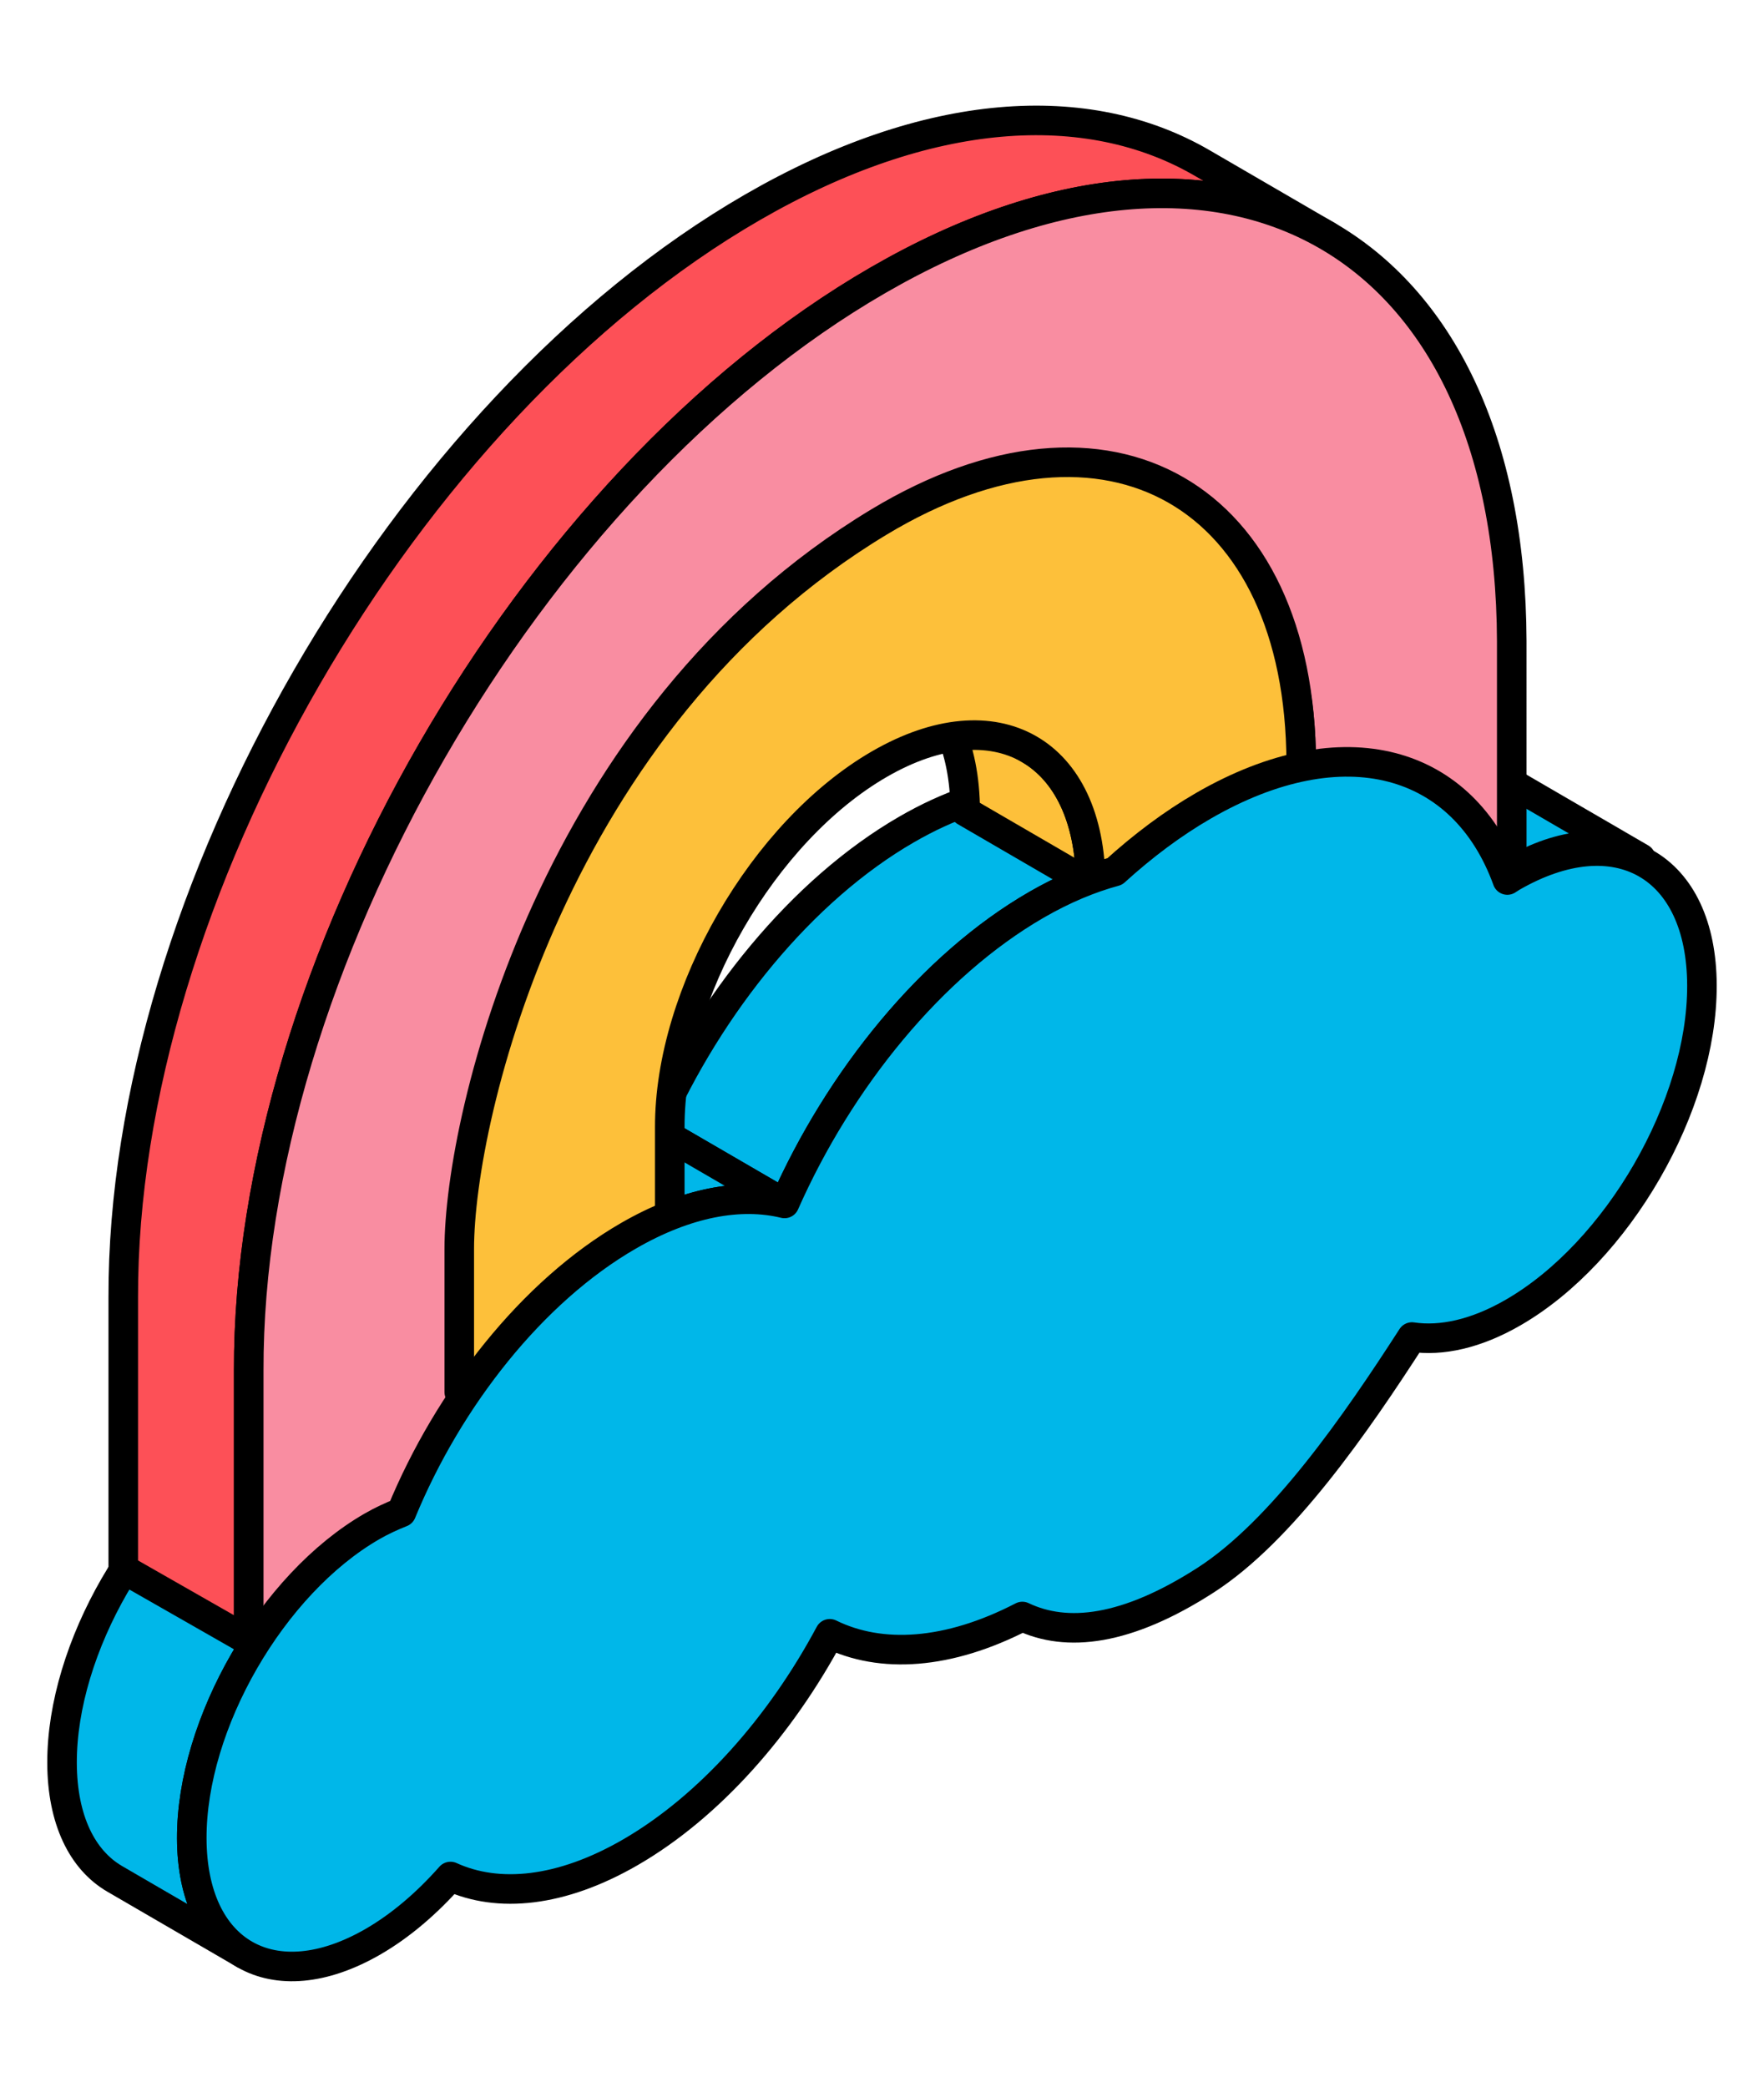
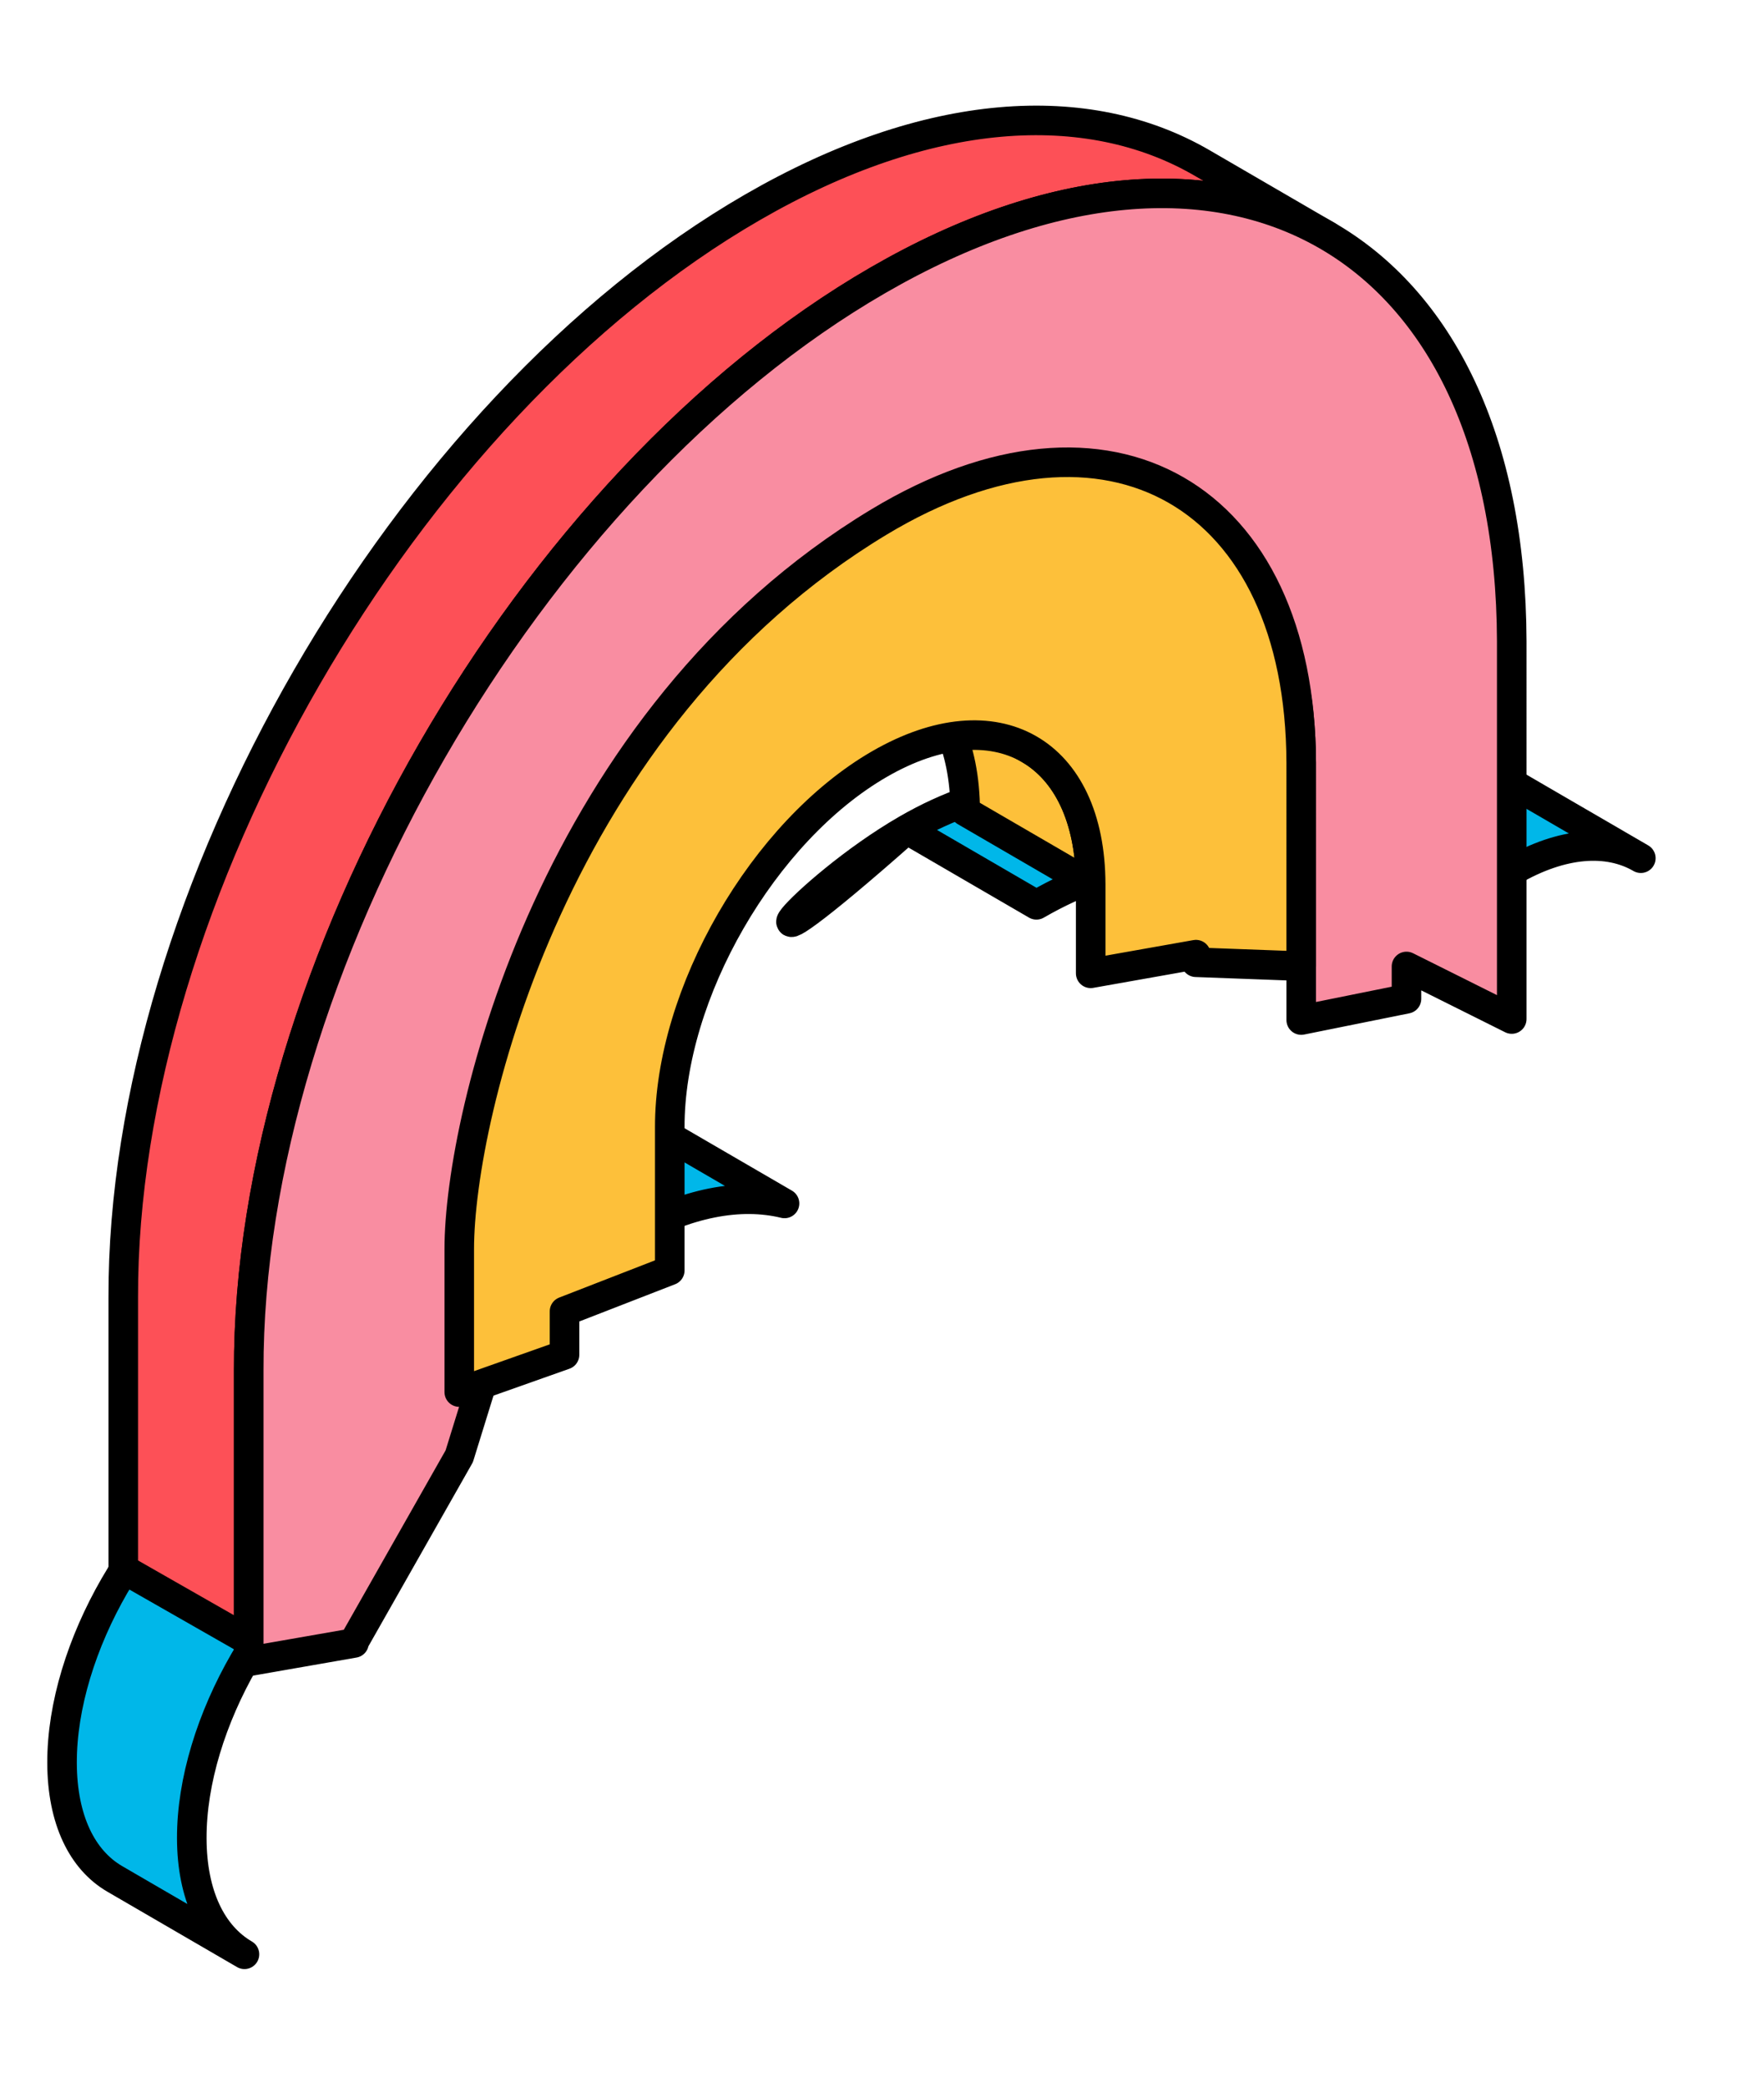
<svg xmlns="http://www.w3.org/2000/svg" version="1.1" id="Capa_1" x="0px" y="0px" width="119.355px" height="141.166px" viewBox="0 0 119.355 141.166" enable-background="new 0 0 119.355 141.166" xml:space="preserve">
  <g>
    <g>
      <g>
        <path fill="#00B7E9" stroke="#000000" stroke-width="2" stroke-linecap="round" stroke-linejoin="round" stroke-miterlimit="10" d="     M111.021,58.052l-8.777-5.101c-2.222-1.291-5.299-1.109-8.697,0.852c-0.095,0.055-0.191,0.129-0.294,0.188l8.778,5.101     c0.103-0.06,0.199-0.133,0.294-0.188C105.722,56.943,108.799,56.761,111.021,58.052z" />
      </g>
      <g>
        <g enable-background="new    ">
          <g>
            <path fill="#009CB1" stroke="#000000" stroke-width="2" stroke-linecap="round" stroke-linejoin="round" stroke-miterlimit="10" d="       M98.722,64.954l-8.777-5.101c-2.222-1.291-5.299-1.109-8.697,0.852c-0.095,0.055-0.191,0.129-0.294,0.188l8.778,5.101       c0.103-0.06,0.199-0.133,0.294-0.188C93.422,63.845,96.499,63.662,98.722,64.954z" />
          </g>
-           <path fill="#00B7E9" stroke="#000000" stroke-width="2" stroke-linecap="round" stroke-linejoin="round" stroke-miterlimit="10" d="      M61.347,56.105c5.742-3.315,10.938-3.618,14.694-1.436l8.778,5.101c-3.755-2.182-8.952-1.879-14.694,1.436      c-7.093,4.095-13.331,11.806-17.042,20.199l-8.778-5.101C48.016,67.911,54.254,60.2,61.347,56.105z" />
+           <path fill="#00B7E9" stroke="#000000" stroke-width="2" stroke-linecap="round" stroke-linejoin="round" stroke-miterlimit="10" d="      M61.347,56.105c5.742-3.315,10.938-3.618,14.694-1.436l8.778,5.101c-3.755-2.182-8.952-1.879-14.694,1.436      l-8.778-5.101C48.016,67.911,54.254,60.2,61.347,56.105z" />
          <g>
            <path fill="#00B7E9" stroke="#000000" stroke-width="2" stroke-linecap="round" stroke-linejoin="round" stroke-miterlimit="10" d="       M53.082,81.405l-8.778-5.101c-2.989-0.727-6.627-0.082-10.563,2.191c-6.496,3.751-12.17,10.962-15.358,18.705l8.778,5.101       c3.188-7.743,8.862-14.954,15.358-18.705C46.456,81.324,50.094,80.679,53.082,81.405z" />
          </g>
        </g>
      </g>
      <g>
        <g enable-background="new    ">
          <g>
            <path fill="#FDC03A" stroke="#000000" stroke-width="2" stroke-linecap="round" stroke-linejoin="round" stroke-miterlimit="10" d="       M69.648,50.686l-8.49-4.934c2.555,1.485,4.137,4.643,4.15,9.133l8.49,4.934C73.786,55.329,72.203,52.17,69.648,50.686z" />
          </g>
          <g>
            <path fill="#7F5A9A" stroke="#000000" stroke-width="2" stroke-linecap="round" stroke-linejoin="round" stroke-miterlimit="10" d="       M66.204,37.069c3.833,2.227,6.207,6.966,6.226,13.704l8.49,4.934c-0.019-6.738-2.393-11.477-6.226-13.704       C72.147,40.523,68.751,38.549,66.204,37.069z" />
          </g>
          <g>
            <path fill="#7F5A9A" stroke="#000000" stroke-width="2" stroke-linecap="round" stroke-linejoin="round" stroke-miterlimit="10" d="       M76.295,19.705c6.389,3.712,10.348,11.611,10.379,22.844l8.49,4.934c-0.032-11.234-3.991-19.132-10.379-22.844       C82.238,23.159,78.842,21.186,76.295,19.705z" />
          </g>
          <g>
            <path fill="#7F5A9A" stroke="#000000" stroke-width="2" stroke-linecap="round" stroke-linejoin="round" stroke-miterlimit="10" d="       M71.25,28.386c5.111,2.97,8.277,9.289,8.302,18.276l8.49,4.934c-0.025-8.986-3.191-15.306-8.302-18.276       C77.193,31.84,73.797,29.866,71.25,28.386z" />
          </g>
          <g>
            <path fill="#7F5A9A" stroke="#000000" stroke-width="2" stroke-linecap="round" stroke-linejoin="round" stroke-miterlimit="10" d="       M74.695,42.003l-8.49-4.934c-3.883-2.257-9.264-1.935-15.21,1.498l8.49,4.934C65.43,40.068,70.811,39.746,74.695,42.003z" />
          </g>
          <g>
            <path fill="#7F5A9A" stroke="#000000" stroke-width="2" stroke-linecap="round" stroke-linejoin="round" stroke-miterlimit="10" d="       M79.741,33.32l-8.49-4.934c-5.178-3.009-12.352-2.58-20.279,1.997l8.49,4.934C67.389,30.74,74.563,30.311,79.741,33.32z" />
          </g>
          <g>
            <path fill="#7F5A9A" stroke="#000000" stroke-width="2" stroke-linecap="round" stroke-linejoin="round" stroke-miterlimit="10" d="       M59.485,43.501l-8.49-4.934C39.189,45.383,29.668,61.874,29.706,75.44l8.49,4.934C38.158,66.808,47.679,50.317,59.485,43.501z" />
          </g>
          <g>
            <path fill="#9E7FB6" stroke="#000000" stroke-width="2" stroke-linecap="round" stroke-linejoin="round" stroke-miterlimit="10" d="       M84.786,24.64l-8.49-4.934c-6.473-3.762-15.441-3.226-25.347,2.493l8.49,4.934C69.344,21.414,78.313,20.878,84.786,24.64z" />
          </g>
          <g>
-             <path fill="#7F5A9A" stroke="#000000" stroke-width="2" stroke-linecap="round" stroke-linejoin="round" stroke-miterlimit="10" d="       M59.462,35.317l-8.49-4.934c-15.744,9.09-28.439,31.078-28.387,49.169l8.49,4.934C31.023,66.395,43.718,44.407,59.462,35.317z" />
-           </g>
+             </g>
          <g>
            <path fill="#7F5A9A" stroke="#000000" stroke-width="2" stroke-linecap="round" stroke-linejoin="round" stroke-miterlimit="10" d="       M59.439,27.133l-8.49-4.934c-19.681,11.363-35.55,38.849-35.486,61.464l8.49,4.934C23.888,65.982,39.757,38.496,59.439,27.133z       " />
          </g>
        </g>
      </g>
      <g>
        <path fill="#00B7E9" stroke="#000000" stroke-width="2" stroke-linecap="round" stroke-linejoin="round" stroke-miterlimit="10" d="     M7.763,127.095l8.778,5.101c-2.194-1.275-3.554-3.986-3.565-7.84c-0.022-7.757,5.431-17.202,12.182-21.099     c0.684-0.395,1.352-0.698,2.004-0.956L18.384,97.2c-0.652,0.258-1.321,0.561-2.004,0.956     c-6.751,3.898-12.204,13.342-12.182,21.099C4.209,123.109,5.569,125.82,7.763,127.095z" />
      </g>
      <path fill="#FD5057" stroke="#000000" stroke-width="2" stroke-linecap="round" stroke-linejoin="round" stroke-miterlimit="10" d="    M50.925,14.016c11.886-6.863,22.647-7.504,30.415-2.99l8.49,4.934c-7.767-4.514-18.528-3.872-30.415,2.99    C35.804,32.582,16.754,65.578,16.83,92.71v18.273l-8.49-4.847v-18.36C8.263,60.644,27.314,27.648,50.925,14.016z" />
      <path fill="#F98DA1" stroke="#000000" stroke-width="2" stroke-linecap="round" stroke-linejoin="round" stroke-miterlimit="10" d="    M59.415,18.95C35.804,32.582,16.754,65.578,16.83,92.71v19.672l7.122-1.243v-0.084l7.122-12.548l4.659-15.049    c-0.051-18.091,7.985-30.867,23.729-39.956c15.751-9.094,28.529-9.996,28.581,8.095v17.403l7.122-1.437v-2.187l7.122,3.555V43.372    C102.209,16.24,83.035,5.313,59.415,18.95z" />
    </g>
    <path fill="#FDC03A" stroke="#000000" stroke-width="2" stroke-linecap="round" stroke-linejoin="round" stroke-miterlimit="10" d="   M59.462,35.317C37.45,48.597,31.074,75.44,31.074,84.486v9.679l7.122-2.521v-2.938l7.122-2.767v-9.677   c-0.026-9.041,6.322-20.035,14.19-24.578c7.876-4.547,14.265-0.906,14.29,8.135v6.02l7.122-1.262v0.514l7.122,0.264V51.595   C87.991,33.505,75.035,25.921,59.462,35.317z" />
-     <path fill="#00B7E9" stroke="#000000" stroke-width="2" stroke-linecap="round" stroke-linejoin="round" stroke-miterlimit="10" d="   M25.157,103.257c0.684-0.395,1.352-0.698,2.004-0.956c3.188-7.743,8.862-14.955,15.358-18.705   c3.936-2.272,7.574-2.918,10.563-2.191c3.712-8.394,9.95-16.104,17.042-20.199c1.835-1.059,3.61-1.796,5.305-2.258   c1.905-1.731,3.914-3.239,5.998-4.443c9.523-5.498,17.616-3.096,20.562,5.022c0.108-0.063,0.208-0.14,0.308-0.198   c7.08-4.088,12.836-0.808,12.859,7.328c0.023,8.135-5.696,18.041-12.776,22.128c-2.518,1.455-4.864,1.954-6.845,1.658   c-3.767,5.841-8.792,13.122-13.968,16.449c-5.368,3.451-9.401,3.882-12.393,2.456c-5.023,2.597-9.572,2.868-13.031,1.169   c-3.312,6.195-8.123,11.681-13.506,14.789c-4.675,2.699-8.927,3.104-12.157,1.629c-1.588,1.795-3.36,3.321-5.244,4.41   c-6.751,3.897-12.239,0.769-12.261-6.988C12.954,116.599,18.406,107.155,25.157,103.257z" />
  </g>
</svg>